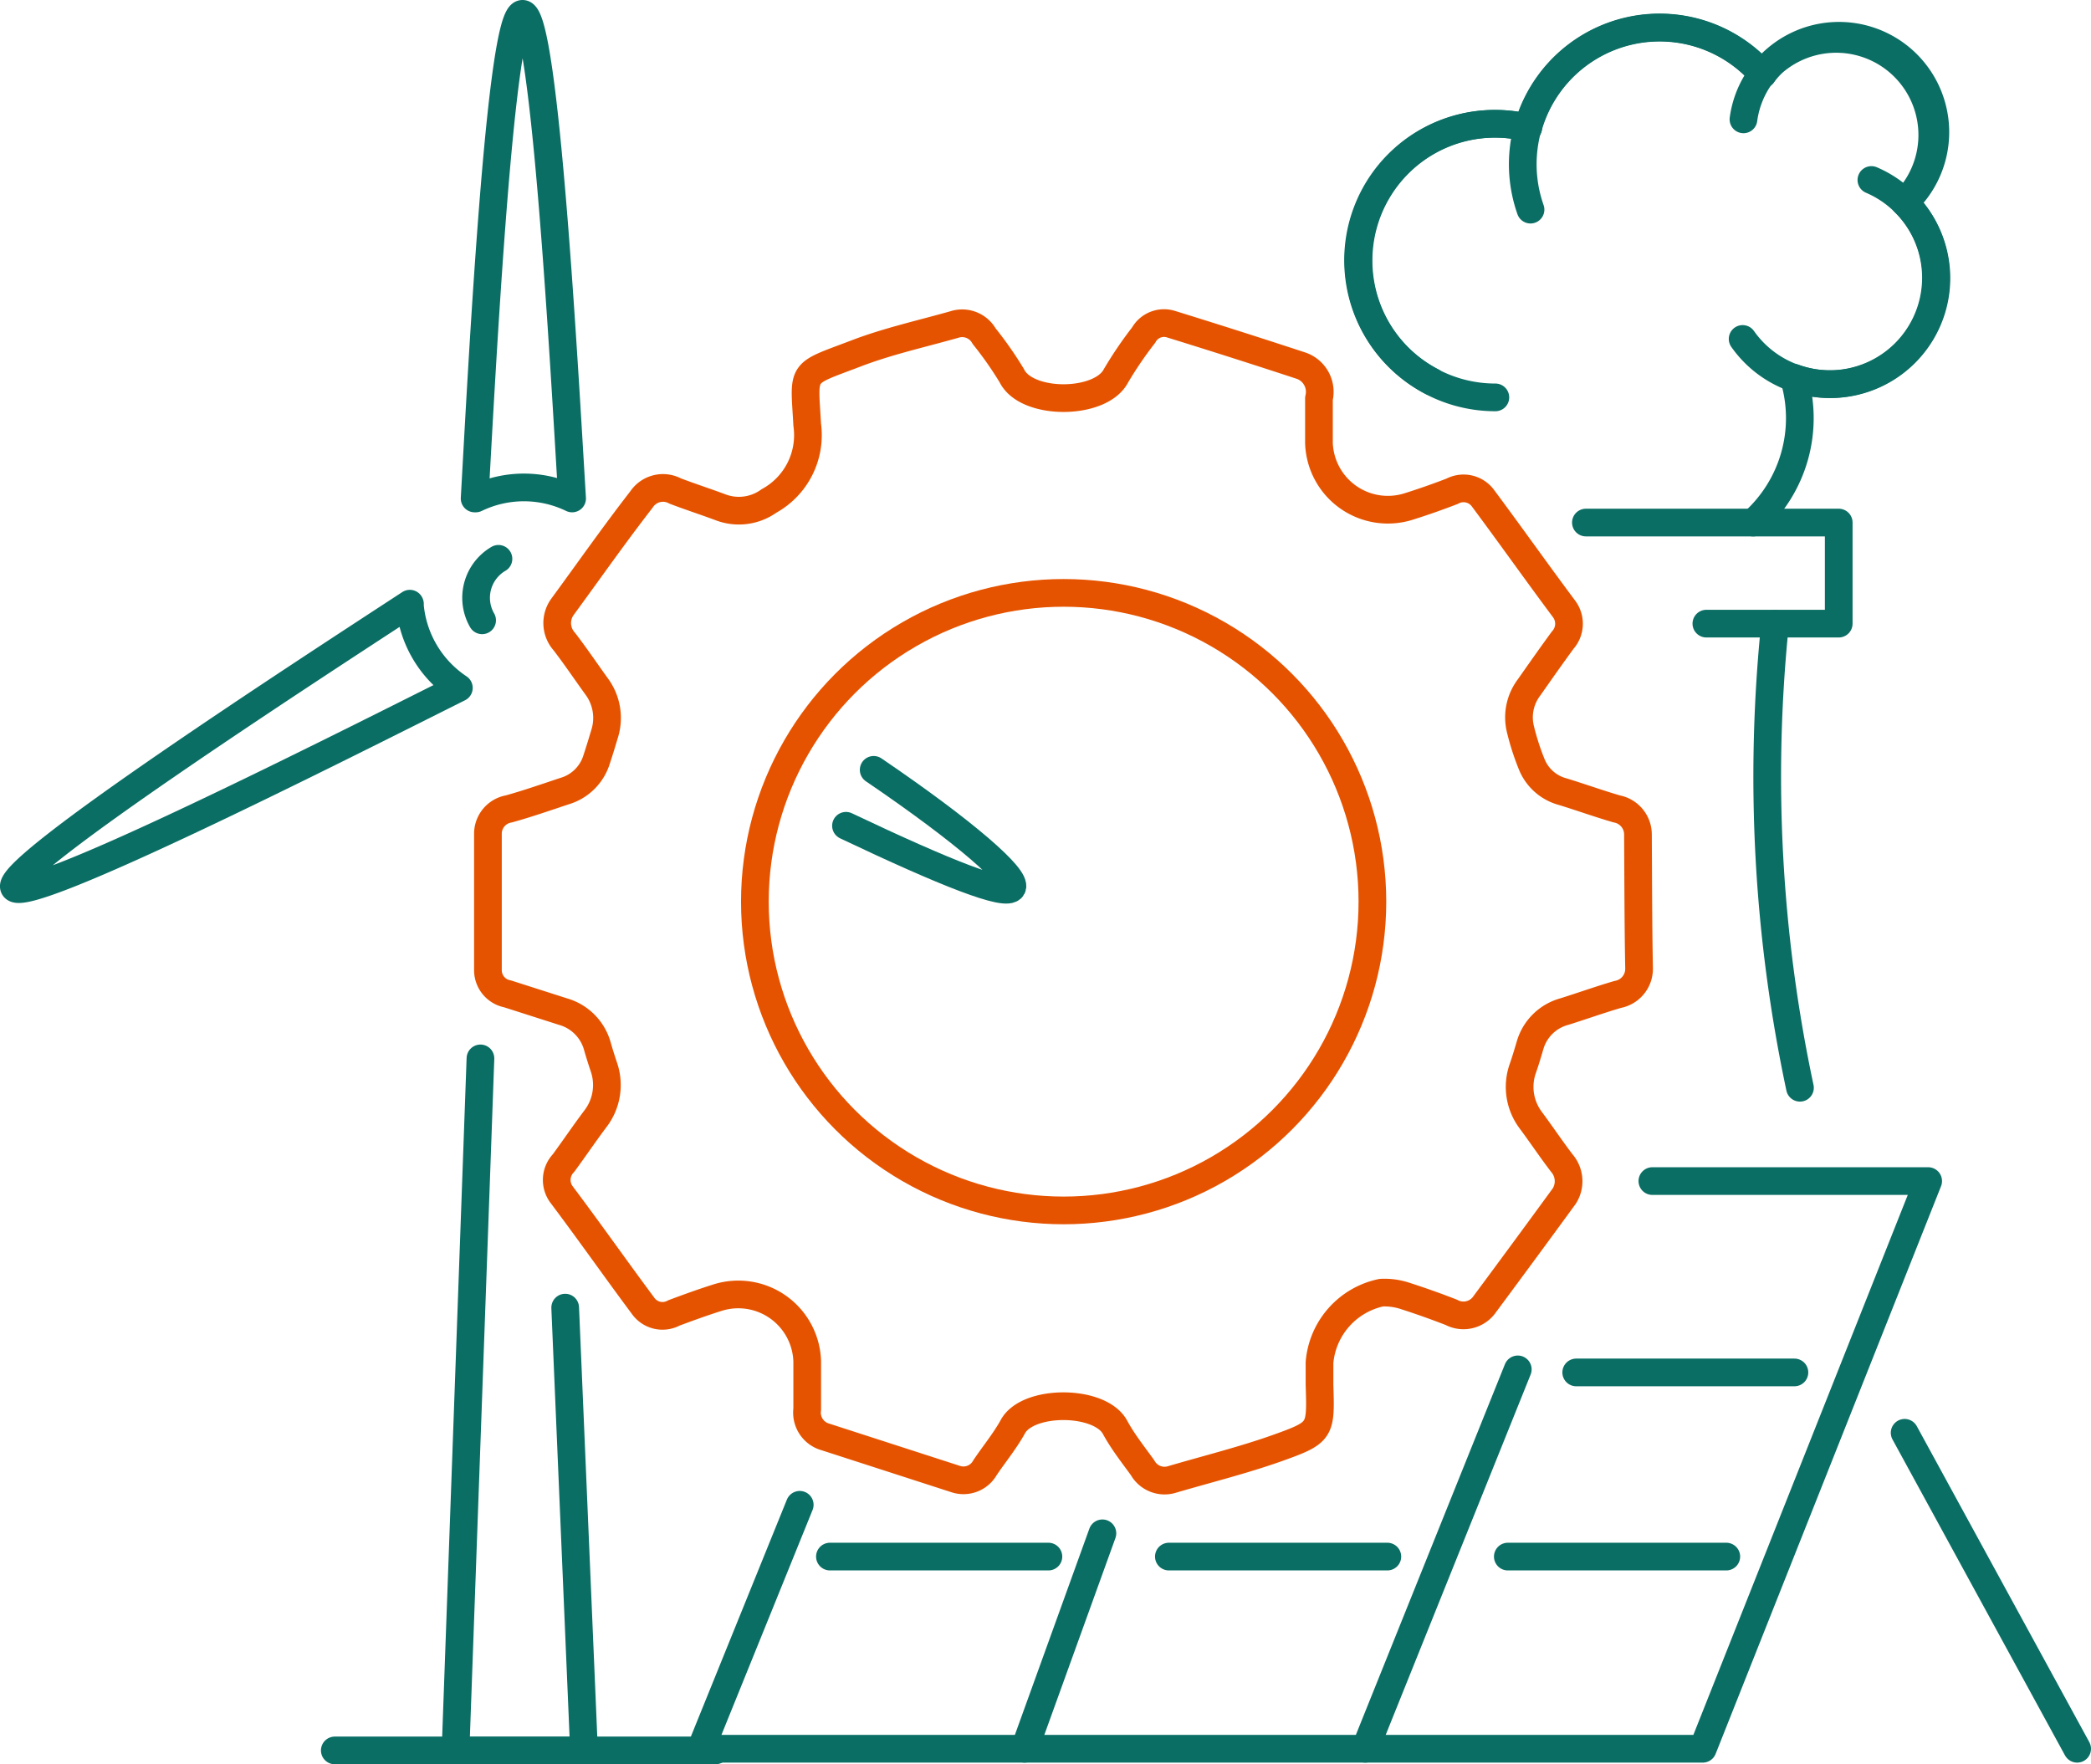
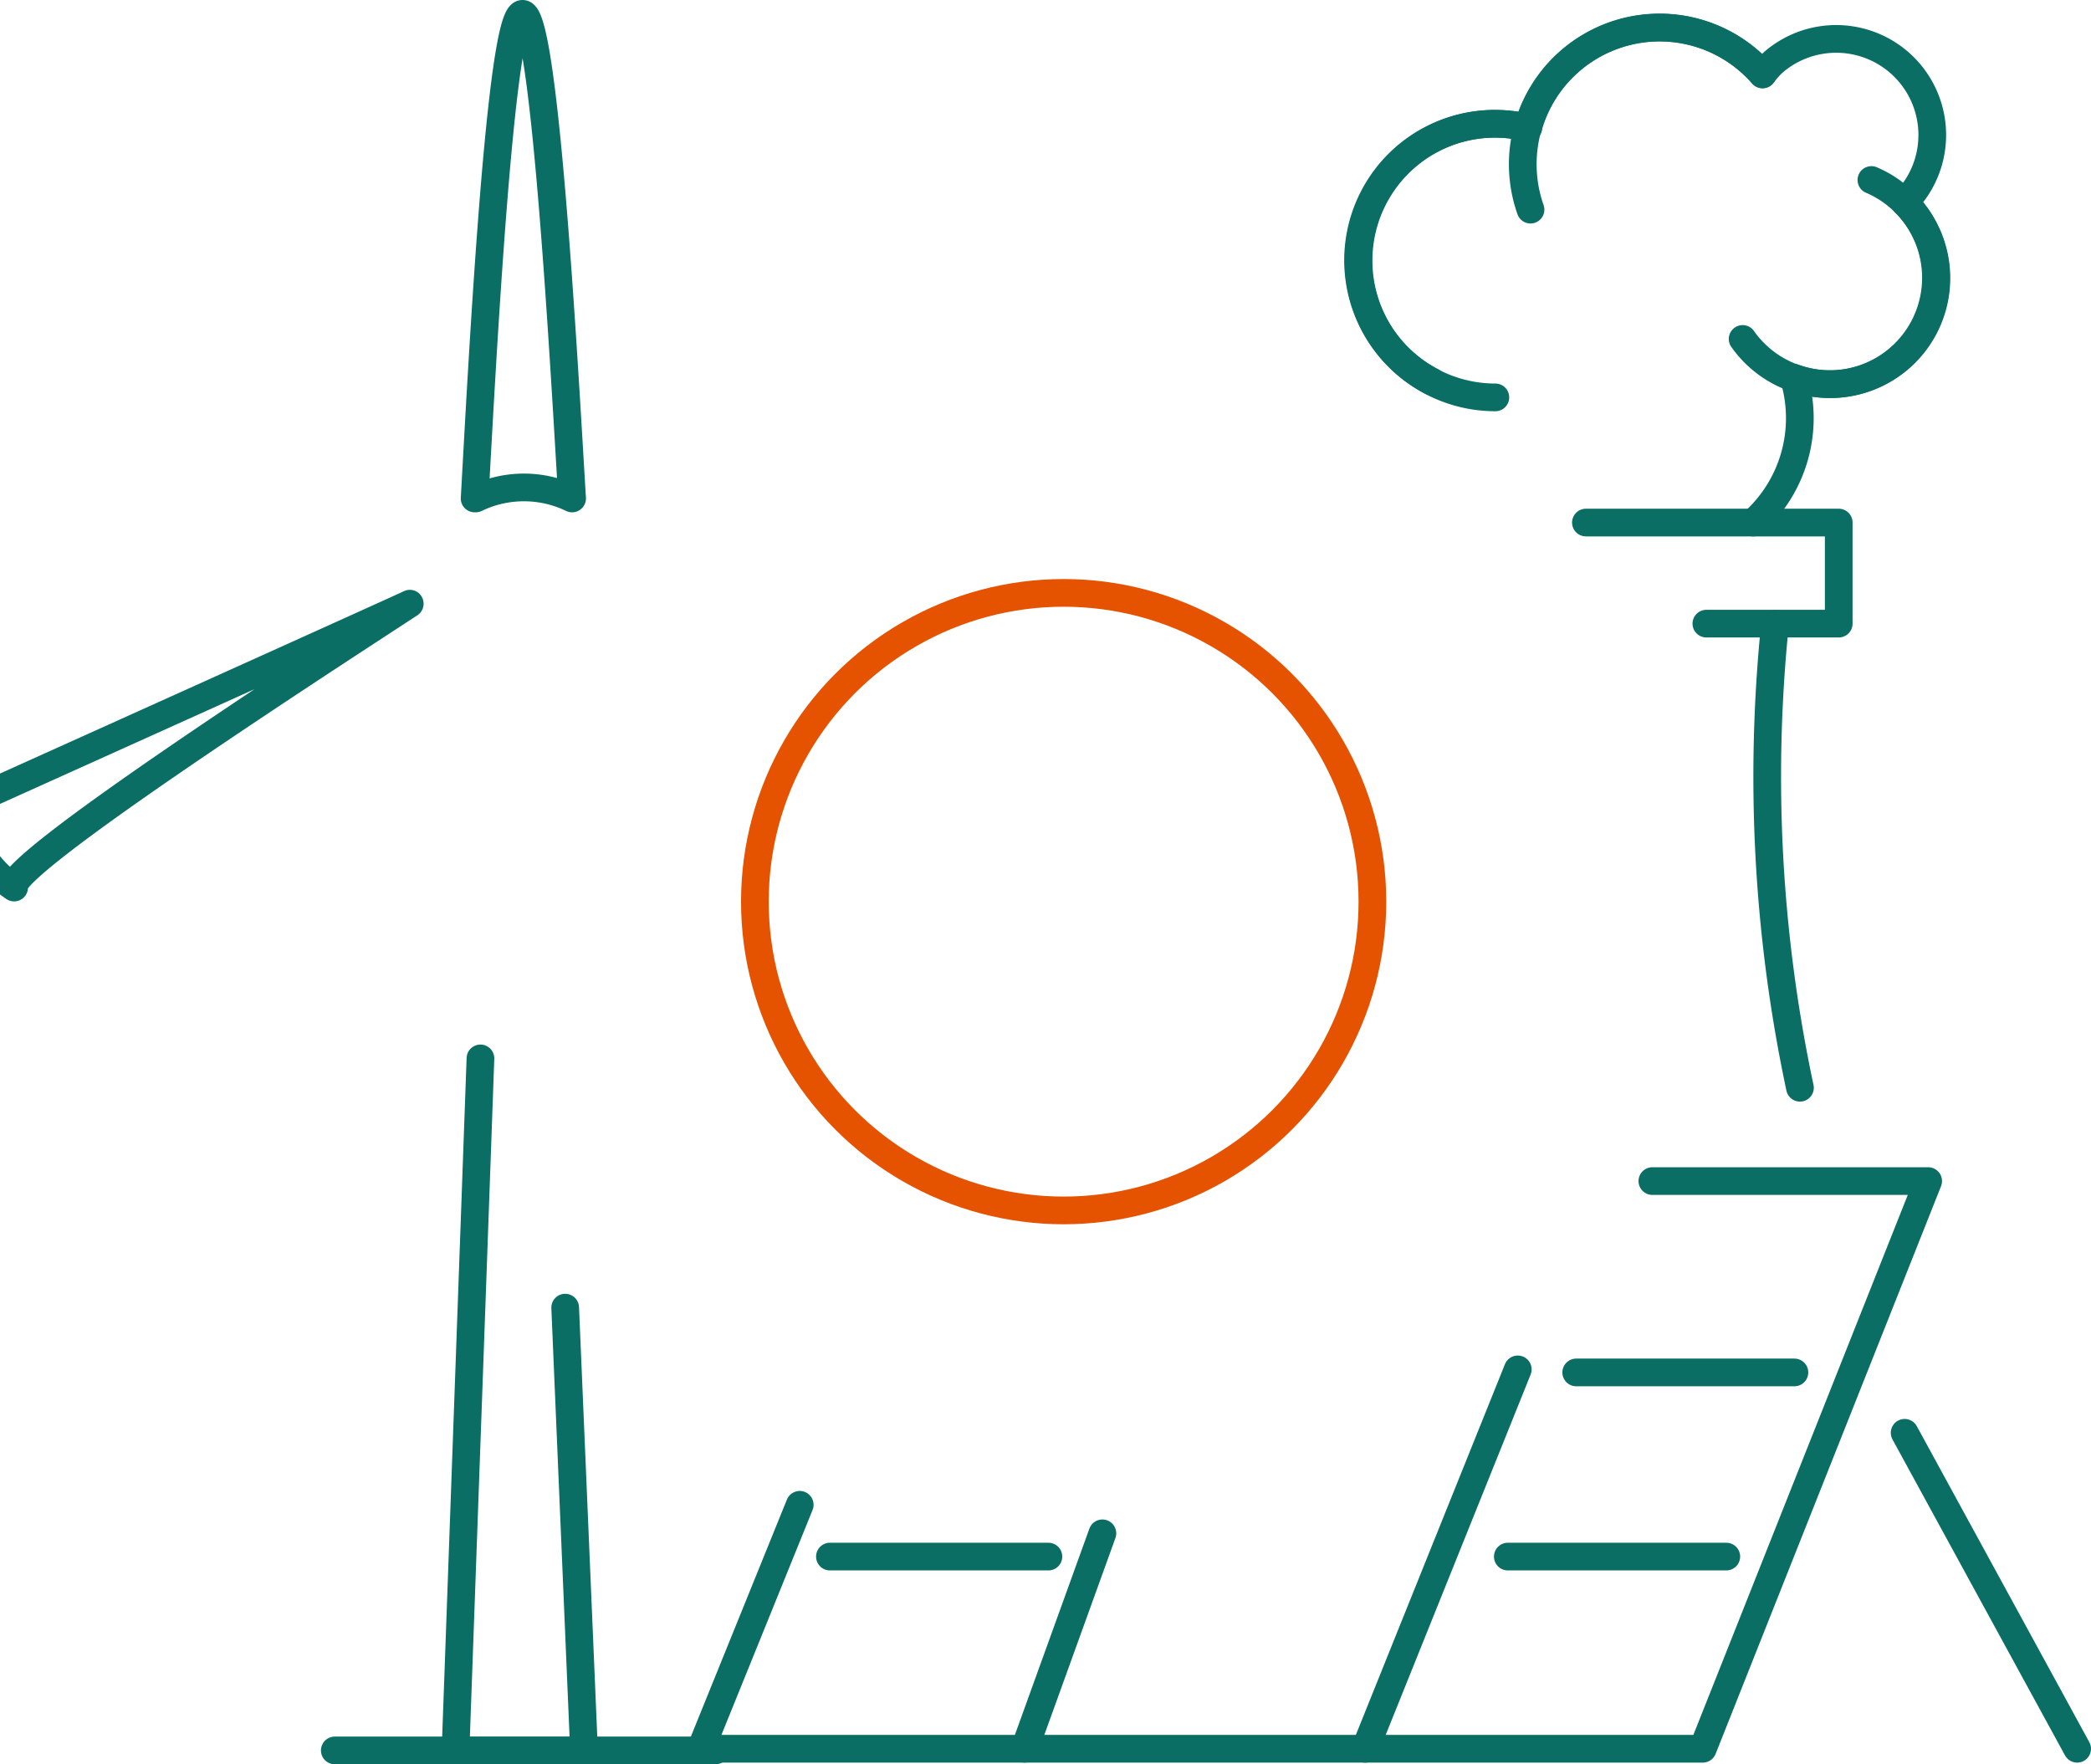
<svg xmlns="http://www.w3.org/2000/svg" viewBox="0 0 75.51 63.71">
  <defs>
    <style>.cls-1,.cls-2{fill:none;stroke-linecap:round;stroke-linejoin:round;}.cls-1{stroke:#0a6e64;}.cls-2{stroke:#e65300;}</style>
  </defs>
  <g id="Layer_2" data-name="Layer 2">
    <g id="grønn">
      <line id="Line_605" data-name="Line 605" class="cls-1" x1="12.09" y1="63.21" x2="25.84" y2="63.21" />
-       <path id="Path_93" data-name="Path 93" class="cls-1" d="M18,20.18a1.63,1.63,0,0,0-.59,2.22" />
      <path id="Path_96" data-name="Path 96" class="cls-1" d="M17.18,18a4,4,0,0,1,3.48,0C20.38,13.37,19.68.5,18.87.5S17.4,13.36,17.14,18Z" />
-       <path id="Path_96-2" data-name="Path 96" class="cls-1" d="M14.8,21.8C10.91,24.34.11,31.35.51,32.05s11.9-5.13,16.06-7.21a4,4,0,0,1-1.77-3S14.81,21.81,14.8,21.8Z" />
-       <path id="Path_96-3" data-name="Path 96" class="cls-1" d="M30.55,29.82c3.6,1.71,5.82,2.59,6,2.23s-1.69-2-5-4.25" />
+       <path id="Path_96-2" data-name="Path 96" class="cls-1" d="M14.8,21.8C10.91,24.34.11,31.35.51,32.05a4,4,0,0,1-1.77-3S14.81,21.81,14.8,21.8Z" />
      <path id="Path_101" data-name="Path 101" class="cls-1" d="M17.35,38.22l-.9,25h4.64l-.68-16" />
      <g id="Icon_Thermal-2" data-name="Icon Thermal-2">
        <path id="Path_140-2" data-name="Path 140-2" class="cls-1" d="M63.31,18.87a5.06,5.06,0,0,0,1.47-5.23,3.83,3.83,0,0,0,4-6.33,3.47,3.47,0,0,0-4.73-5.07,2.86,2.86,0,0,0-.4.45,4.93,4.93,0,0,0-8.47,1.93,4.93,4.93,0,0,0-3.47,9.16" />
        <path id="Path_141-2" data-name="Path 141-2" class="cls-1" d="M55.19,4.61A5.2,5.2,0,0,0,54,4.47a4.94,4.94,0,1,0,0,9.88" />
        <path id="Path_142-2" data-name="Path 142-2" class="cls-1" d="M63.65,2.68a4.94,4.94,0,0,0-8.38,4.89" />
        <path id="Path_143-2" data-name="Path 143-2" class="cls-1" d="M62.93,12.24A3.84,3.84,0,1,0,67.58,6.5" />
-         <path id="Path_144-2" data-name="Path 144-2" class="cls-1" d="M68.79,7.31a3.48,3.48,0,1,0-5.83-3" />
        <g id="Group_96" data-name="Group 96">
          <path id="Path_136-2" data-name="Path 136-2" class="cls-1" d="M64.1,22.53A54,54,0,0,0,65,39.28" />
        </g>
        <path id="Path_152" data-name="Path 152" class="cls-1" d="M61.62,22.52H66.4V18.87H57.27" />
      </g>
      <polyline class="cls-1" points="28.88 54.34 25.31 63.15 61.49 63.15 69.63 42.65 59.67 42.65" />
      <line class="cls-1" x1="37" y1="63.15" x2="39.81" y2="55.37" />
      <line class="cls-1" x1="49.3" y1="63.15" x2="54.81" y2="49.45" />
      <line class="cls-1" x1="56.92" y1="49.56" x2="64.8" y2="49.56" />
      <line class="cls-1" x1="29.97" y1="56.21" x2="37.86" y2="56.21" />
-       <line class="cls-1" x1="42.21" y1="56.21" x2="50.1" y2="56.21" />
      <line class="cls-1" x1="54.45" y1="56.21" x2="62.34" y2="56.21" />
      <line class="cls-1" x1="68.78" y1="51.74" x2="75.01" y2="63.15" />
    </g>
    <g id="rød">
-       <path class="cls-2" d="M59.15,30.14a.94.94,0,0,0-.77-.93c-.65-.19-1.29-.42-1.94-.62a1.67,1.67,0,0,1-1.13-1,9,9,0,0,1-.4-1.24,1.79,1.79,0,0,1,.31-1.53c.4-.57.8-1.14,1.21-1.7A.89.89,0,0,0,56.49,22c-1-1.34-1.94-2.67-2.93-4a.87.87,0,0,0-1.12-.26c-.52.2-1,.37-1.57.55A2.49,2.49,0,0,1,47.63,16c0-.54,0-1.08,0-1.61A1,1,0,0,0,47,13.21q-2.34-.77-4.7-1.5a.84.84,0,0,0-1,.39,14,14,0,0,0-1,1.47c-.55,1.07-3.23,1.08-3.76,0a13.13,13.13,0,0,0-1-1.43.91.91,0,0,0-1.08-.42c-1.2.34-2.43.61-3.59,1.06-2,.76-1.83.55-1.72,2.56a2.71,2.71,0,0,1-1.38,2.75,1.86,1.86,0,0,1-1.72.24c-.56-.21-1.12-.39-1.67-.6a.93.93,0,0,0-1.21.3c-1,1.29-1.91,2.59-2.87,3.9a1,1,0,0,0,.08,1.24c.4.52.77,1.07,1.16,1.61a1.91,1.91,0,0,1,.29,1.73c-.09.3-.18.6-.28.9a1.72,1.72,0,0,1-1.17,1.16c-.66.22-1.32.45-2,.64a.91.91,0,0,0-.76.88q0,2.47,0,4.95a.87.87,0,0,0,.71.85l2,.64a1.8,1.8,0,0,1,1.24,1.24c.07.25.15.5.23.74a2,2,0,0,1-.29,1.88c-.4.53-.77,1.08-1.16,1.61a.88.88,0,0,0-.06,1.15c1,1.33,1.94,2.67,2.93,4a.86.86,0,0,0,1.12.26c.51-.19,1-.37,1.57-.55a2.49,2.49,0,0,1,3.24,2.3c0,.58,0,1.15,0,1.73a.91.91,0,0,0,.66,1l4.7,1.52A.89.89,0,0,0,35.57,53c.33-.49.71-.95,1-1.47.52-1,3.13-1,3.69,0,.28.52.66,1,1,1.47a.91.91,0,0,0,1.08.42c1.26-.37,2.55-.69,3.79-1.13,1.59-.57,1.57-.61,1.52-2.29V49.2a2.82,2.82,0,0,1,2.23-2.52,2.38,2.38,0,0,1,.87.12c.56.18,1.12.38,1.66.59a.93.93,0,0,0,1.21-.3q1.44-1.94,2.87-3.9A1,1,0,0,0,56.4,42c-.39-.51-.75-1.05-1.13-1.56A2,2,0,0,1,55,38.56c.09-.26.17-.53.25-.8a1.77,1.77,0,0,1,1.24-1.23c.64-.2,1.28-.43,1.93-.62a.94.94,0,0,0,.77-.93C59.16,33.36,59.16,31.75,59.15,30.14Z" />
      <circle class="cls-2" cx="38.41" cy="32.56" r="11.15" />
    </g>
  </g>
</svg>